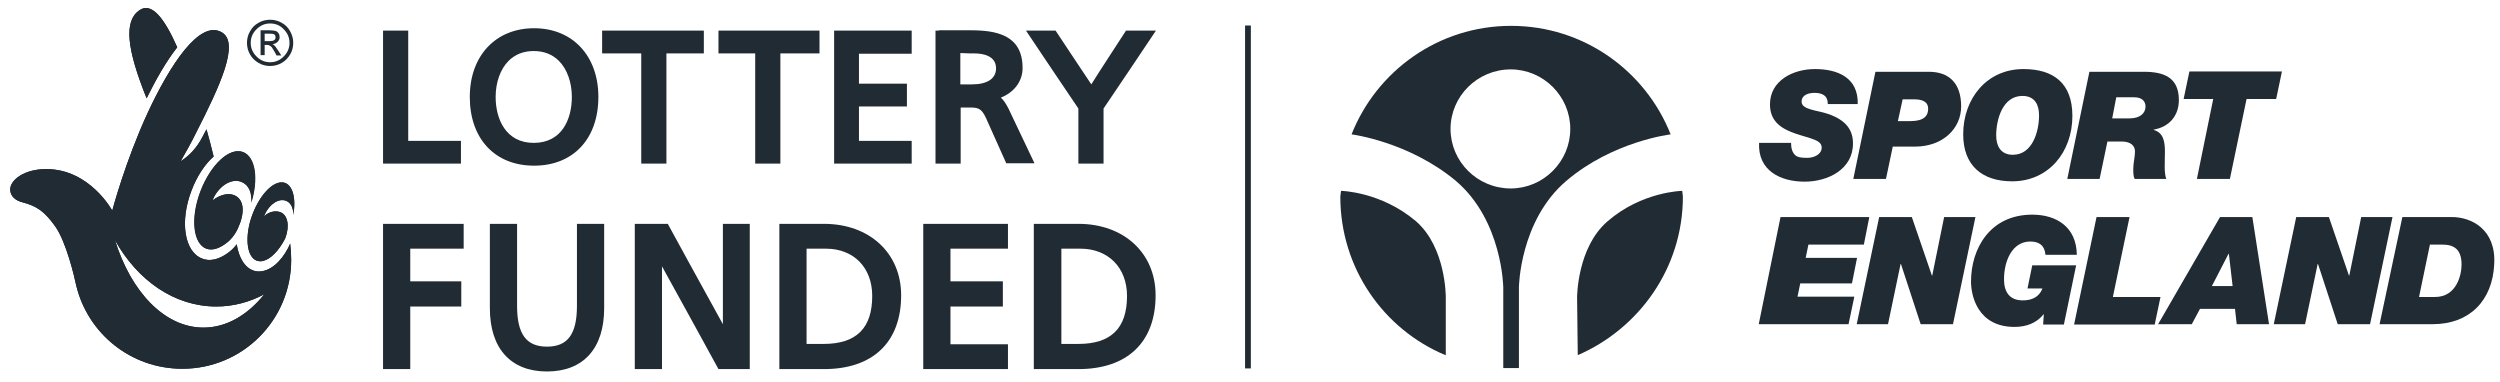
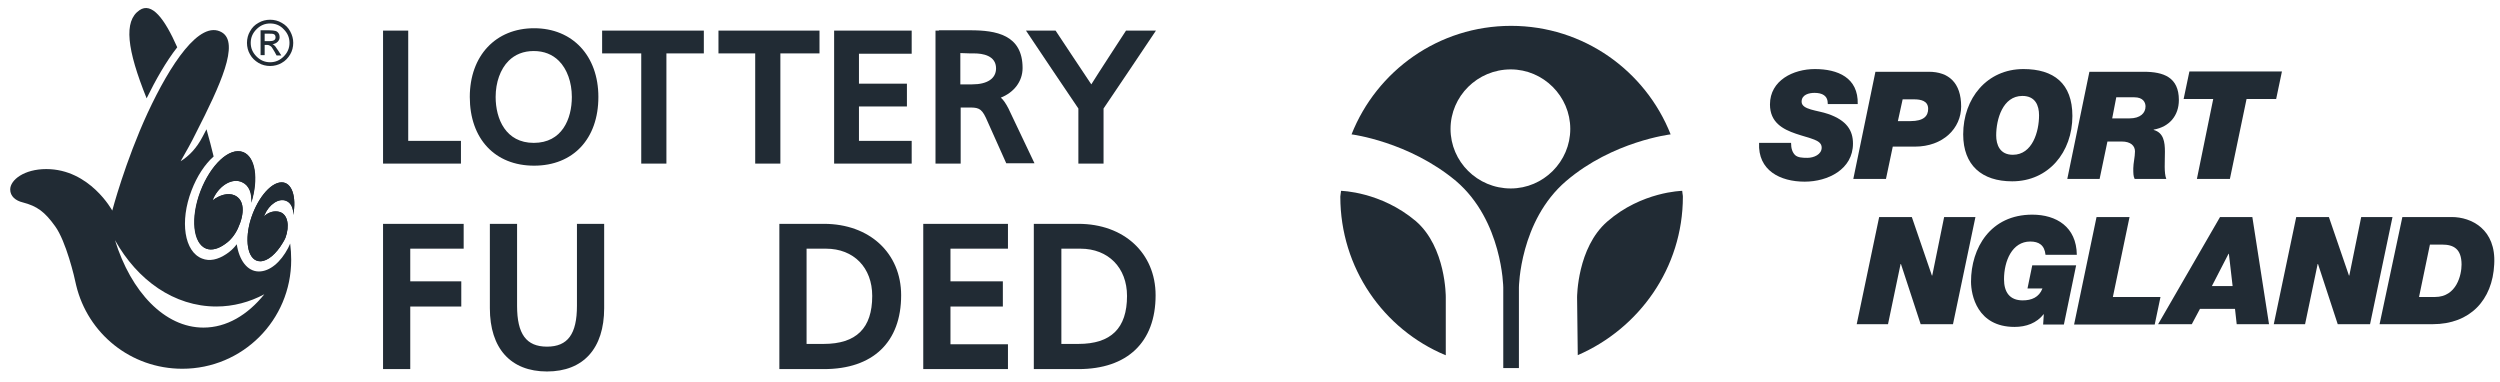
<svg xmlns="http://www.w3.org/2000/svg" version="1.1" id="Layer_1" x="0px" y="0px" viewBox="0 0 734.9 112.3" style="enable-background:new 0 0 734.9 112.3;" xml:space="preserve">
  <style type="text/css">
	.st0{fill:#212B34;}
</style>
  <g>
    <g>
      <g>
-         <rect x="366" y="7.5" class="st0" width="1.7" height="100.8" />
-       </g>
+         </g>
    </g>
    <g>
      <g>
        <path class="st0" d="M79.4,5.8c1.2,0,2.4,0.3,3.4,0.9c1.1,0.6,1.9,1.4,2.5,2.5s0.9,2.2,0.9,3.4S85.9,15,85.3,16     c-0.6,1-1.4,1.9-2.5,2.5c-1,0.6-2.2,0.9-3.4,0.9S77,19.1,76,18.5c-1-0.6-1.9-1.4-2.5-2.5c-0.6-1-0.9-2.2-0.9-3.4s0.3-2.4,0.9-3.4     c0.6-1.1,1.4-1.9,2.5-2.5C77,6.1,78.2,5.8,79.4,5.8z M79.4,6.9c-1.6,0-2.9,0.6-4,1.7c-1.1,1.1-1.7,2.4-1.7,4s0.6,2.9,1.7,4     c1.1,1.1,2.4,1.7,4,1.7s2.9-0.6,4-1.7c1.1-1.1,1.7-2.4,1.7-4s-0.6-2.9-1.7-4C82.3,7.4,80.9,6.9,79.4,6.9z M77.8,16.2h-1.2V8.9     h2.5C80,8.9,80.6,9,81,9.1c0.4,0.1,0.7,0.4,0.9,0.7s0.3,0.7,0.3,1.1c0,0.6-0.2,1-0.6,1.4c-0.4,0.4-0.9,0.6-1.5,0.7     c0.3,0.1,0.5,0.3,0.8,0.6c0.2,0.3,0.5,0.7,0.9,1.3l0.9,1.4h-1.4l-0.6-1.1c-0.5-0.8-0.8-1.4-1.1-1.6c-0.3-0.2-0.6-0.4-1.1-0.4     h-0.7L77.8,16.2L77.8,16.2z M77.8,9.9v2.2h1.4c0.6,0,1.1-0.1,1.4-0.3c0.3-0.2,0.4-0.5,0.4-0.8c0-0.4-0.1-0.7-0.4-0.9     c-0.3-0.2-0.8-0.2-1.5-0.2H77.8z" />
      </g>
      <path class="st0" d="M86.2,63.2c1-5.4-0.4-9.6-3.4-9.6c-3.4,0-7.5,5.2-9.3,11.6c-1.7,6.4-0.4,11.6,3,11.6c2.2,0,4.7-2.2,6.6-5.4    c0.3-0.5,0.6-1,0.8-1.5c1.3-3.5,0.7-6.9-1.7-7.6c-1.4-0.4-3.1-0.1-4.6,1.3c0.1-0.2,0.1-0.3,0.2-0.5c1.3-3,4.1-4.9,6.2-4.1    C85.5,59.5,86.3,61.2,86.2,63.2z" />
      <g>
        <path class="st0" d="M62.5,58.9c2.1-1.6,4.5-2.3,6.4-1.5c3,1.3,3.1,5.3,1,9.8c-0.9,1.9-2.2,3.5-3.7,4.5c-1.9,1.4-3.9,2-5.6,1.4     c-3.9-1.5-4.7-9-1.7-16.9c3-7.8,8.5-13,12.5-11.5c3.6,1.4,4.6,7.8,2.4,14.9c0.3-2.7-0.6-5.1-2.6-6c-2.8-1.4-6.6,0.7-8.5,4.6     C62.6,58.5,62.6,58.7,62.5,58.9z" />
        <path class="st0" d="M86.2,63.2c1-5.4-0.4-9.6-3.4-9.6c-3.4,0-7.5,5.2-9.3,11.6c-1.7,6.4-0.4,11.6,3,11.6c2.2,0,4.7-2.2,6.6-5.4     c0.3-0.5,0.6-1,0.8-1.5c1.3-3.5,0.7-6.9-1.7-7.6c-1.4-0.4-3.1-0.1-4.6,1.3c0.1-0.2,0.1-0.3,0.2-0.5c1.3-3,4.1-4.9,6.2-4.1     C85.5,59.5,86.3,61.2,86.2,63.2z" />
        <path class="st0" d="M52.1,13.9C48.4,5.5,44.6,0.5,41,3c-4.7,3.2-3.7,11.5,2.1,25.9C45.7,23.6,48.8,18.1,52.1,13.9z" />
-         <path class="st0" d="M85.3,71.6c-0.2,0.4-0.4,0.9-0.6,1.3c-2.2,4.2-5.4,6.9-8.6,6.9c-3.4,0-5.8-3.3-6.5-8c-0.9,1.2-2,2.2-3.1,2.9     c-2.4,1.6-4.9,2.2-7.1,1.3c-5.2-2-6.6-10.9-3.1-20c1.6-4.2,3.9-7.7,6.5-10c-0.6-2.5-1.3-5.2-2.1-8c-0.4,0.7-0.7,1.4-1.1,2.1     c-1.8,3.5-4.1,5.8-6.5,7.3c1.6-2.8,3.2-5.6,4.5-8.3C64.8,25,70.5,12.6,65.2,9.5C58.7,5.7,50,19,43.4,33.2     C36.8,47.5,33,61.9,33,61.9s-6.6-12.2-19.4-12.2c-6.5,0-10.6,3.2-10.6,6c0,2,1.6,3.3,3.7,3.8c4.2,1.1,6.4,2.7,9.5,7     c3.2,4.4,5.7,14.9,6.2,17.4c3.4,14.1,16,24.5,31.2,24.5c17.7,0,32-14.3,32-32C85.6,74.8,85.5,73.2,85.3,71.6z M59.8,96.3     c-11.4,0-21.3-10.5-26-25.7c6.6,11.8,17.4,19.5,29.8,19.5c5,0,9.8-1.3,14.1-3.6C72.8,92.6,66.6,96.3,59.8,96.3z" />
      </g>
      <path class="st0" d="M62.5,58.9c2.1-1.6,4.5-2.3,6.4-1.5c3,1.3,3.1,5.3,1,9.8c-0.9,1.9-2.2,3.5-3.7,4.5c-1.9,1.4-3.9,2-5.5,1.4    C56.8,71.6,56,64,59,56.2s8.5-13,12.5-11.5c3.6,1.4,4.6,7.8,2.4,14.9c0.3-2.7-0.6-5.1-2.6-6c-2.8-1.4-6.6,0.7-8.5,4.6    C62.7,58.5,62.6,58.7,62.5,58.9z" />
-       <path class="st0" d="M52.1,13.9C48.4,5.5,44.6,0.5,41,3c-4.7,3.2-3.7,11.5,2.1,25.9C45.7,23.6,48.8,18.1,52.1,13.9z" />
      <path class="st0" d="M85.3,71.6c-0.2,0.4-0.4,0.9-0.6,1.3c-2.2,4.2-5.4,6.9-8.6,6.9c-3.4,0-5.8-3.3-6.5-8c-0.9,1.2-2,2.2-3.1,2.9    c-2.4,1.6-4.9,2.2-7.1,1.3c-5.2-2-6.6-10.9-3.1-20c1.6-4.2,3.9-7.7,6.5-10c-0.6-2.5-1.3-5.2-2.1-8c-0.4,0.7-0.7,1.4-1.1,2.1    c-1.8,3.5-4.1,5.8-6.5,7.3c1.6-2.8,3.2-5.6,4.5-8.3C64.8,25,70.5,12.6,65.2,9.5C58.7,5.7,50,19,43.4,33.2    C36.8,47.5,33,61.9,33,61.9s-6.6-12.2-19.4-12.2c-6.5,0-10.6,3.2-10.6,6c0,2,1.6,3.3,3.7,3.8c4.2,1.1,6.4,2.7,9.5,7    c3.2,4.4,5.7,14.9,6.2,17.4c3.4,14.1,16,24.5,31.2,24.5c17.7,0,32-14.3,32-32C85.6,74.8,85.5,73.2,85.3,71.6z M59.8,96.3    c-11.4,0-21.3-10.5-26-25.7c6.6,11.8,17.4,19.5,29.8,19.5c5,0,9.8-1.3,14.1-3.6C72.8,92.6,66.6,96.3,59.8,96.3z" />
    </g>
    <g>
      <g>
        <path class="st0" d="M118.9,9h-6.3v39.1h22.9v-6.7c0,0-13.7,0-15.5,0c0-1.9,0-32.4,0-32.4H118.9z" />
        <path class="st0" d="M138.1,28.5c0,12.3,7.4,20.2,18.9,20.2s18.9-7.9,18.9-20.2c0-12.1-7.6-20.2-18.9-20.2     C145.7,8.3,138.1,16.4,138.1,28.5z M164.3,17.9c2.4,2.4,3.8,6.3,3.8,10.6c0,6.5-2.9,13.5-11.2,13.5c-8.2,0-11.2-7-11.2-13.5     c0-4.3,1.4-8.2,3.8-10.6c1.9-1.9,4.4-2.9,7.4-2.9C159.9,15,162.4,16,164.3,17.9z" />
        <path class="st0" d="M206.4,9H177v6.7c0,0,9.8,0,11.5,0c0,1.9,0,32.4,0,32.4h7.4c0,0,0-30.5,0-32.4c1.7,0,11,0,11,0V9H206.4z" />
        <path class="st0" d="M239.8,9h-28.6v6.7c0,0,9,0,10.8,0c0,1.9,0,32.4,0,32.4h7.4c0,0,0-30.5,0-32.4c1.7,0,11.5,0,11.5,0V9H239.8z     " />
        <path class="st0" d="M267,9h-21.8v39.1H268v-6.7c0,0-13.7,0-15.5,0c0-1.6,0-8.6,0-10.1c1.8,0,14.1,0,14.1,0v-6.7     c0,0-12.3,0-14.1,0c0-1.5,0-7.3,0-8.8c1.8,0,15.5,0,15.5,0V9H267z" />
        <path class="st0" d="M276,9h-1v39.1h7.4c0,0,0-14.6,0-16.5c0.9,0,2.1,0,2.1,0c2.8,0,3.9,0,5.3,3l6,13.4h8.3l-7.7-16.2     c-0.8-1.5-1.4-2.4-2.2-3.1c3.8-1.5,6.4-4.7,6.4-8.7c0-9.8-7.8-11.1-15.4-11.1H276V9z M286.4,15.7c2.4,0,6.4,0.6,6.4,4.4     c0,3-2.6,4.7-7,4.7c0,0-2.3,0-3.5,0c0-1.5,0-7.7,0-9.2C283.7,15.7,286.4,15.7,286.4,15.7z" />
        <path class="st0" d="M337.7,9H331c0,0-8.8,13.5-10.2,15.8C319.3,22.6,310.3,9,310.3,9h-8.7c0,0,15,22.4,15.4,22.9     c0,0.6,0,16.2,0,16.2h7.4c0,0,0-15.6,0-16.2C324.8,31.4,339.8,9,339.8,9H337.7z" />
      </g>
      <g>
        <path class="st0" d="M135.2,65.8h-22.6v42.7h8c0,0,0-16.4,0-18.4c1.9,0,15,0,15,0v-7.4c0,0-13.1,0-15,0c0-1.6,0-7.9,0-9.6     c1.9,0,15.7,0,15.7,0v-7.3L135.2,65.8L135.2,65.8z" />
        <path class="st0" d="M176.5,65.8h-6.9v24.1c0,8.3-2.7,12-8.8,12s-8.8-3.7-8.8-12V65.8h-8v24.8c0,11.8,6.1,18.6,16.8,18.6     s16.8-6.8,16.8-18.6V65.8H176.5z" />
-         <path class="st0" d="M219.4,65.8h-6.9c0,0,0,23.2,0,29.5c-3.2-5.7-16.2-29.5-16.2-29.5h-9.7v42.7h8c0,0,0-23.9,0-30.2     c3.2,5.7,16.6,30.2,16.6,30.2h9.2V65.8H219.4z" />
        <path class="st0" d="M230.2,65.8h-1.1v42.7h13.1c14.4,0,22.7-7.9,22.7-21.7c0-12.4-9.3-21-22.7-21H230.2z M242.8,73.1     c8.2,0,13.6,5.6,13.6,13.9c0,9.5-4.7,14.1-14.3,14.1c0,0-3.5,0-5,0c0-2,0-26,0-28C238.7,73.1,242.8,73.1,242.8,73.1z" />
        <path class="st0" d="M295.2,65.8h-23.8v42.7h24.9v-7.3c0,0-14.9,0-16.9,0c0-1.7,0-9.4,0-11.1c1.9,0,15.4,0,15.4,0v-7.4     c0,0-13.4,0-15.4,0c0-1.6,0-7.9,0-9.6c2,0,16.9,0,16.9,0v-7.3L295.2,65.8L295.2,65.8z" />
        <path class="st0" d="M305,65.8h-1.1v42.7H317c14.4,0,22.7-7.9,22.7-21.7c0-12.4-9.3-21-22.7-21H305z M317.6,73.1     c8.2,0,13.7,5.6,13.7,13.9c0,9.5-4.7,14.1-14.3,14.1c0,0-3.5,0-5,0c0-2,0-26,0-28C313.5,73.1,317.6,73.1,317.6,73.1z" />
      </g>
    </g>
    <g>
      <g>
        <path class="st0" d="M537.3,30.6c0-1.3-0.4-2.1-1.1-2.6c-0.7-0.5-1.7-0.7-2.8-0.7c-1.6,0-3.8,0.5-3.8,2.6c0,2.4,4.7,2.5,7.8,3.6     c5.5,1.9,7.3,4.9,7.3,8.7c0,7.6-7.4,11.2-14.2,11.2c-7.2,0-13.8-3.3-13.4-11.4h9.4c0,1.7,0.4,2.8,1.2,3.6c0.8,0.7,2,0.8,3.6,0.8     c1.9,0,4.2-1,4.2-3c0-2.3-3.2-2.6-7.6-4.1c-3.8-1.3-7.6-3.3-7.6-8.6c0-7.1,6.9-10.4,13.2-10.4c6.7,0,12.8,2.5,12.6,10.3H537.3z" />
        <path class="st0" d="M551.3,21.1H567c5.8,0,9.5,3.2,9.5,10.2c0,6.4-5.3,11.8-13.6,11.8h-6.5l-2,9.5h-9.6L551.3,21.1z M557.9,35.6     h3.7c3.9,0,5.2-1.5,5.2-3.6c0-2.4-2.2-2.8-4.2-2.8h-3.3L557.9,35.6z" />
        <path class="st0" d="M594.8,20.3c8.9,0,14.4,4.2,14.4,13.8c0,10.6-7,19.2-17.7,19.2c-8.9,0-14.4-4.7-14.4-13.8     C577.1,28.9,584.1,20.3,594.8,20.3z M591.7,45.5c5.8,0,7.7-6.9,7.7-11.6c0-2.9-1.1-5.7-4.9-5.7c-5.8,0-7.7,6.9-7.7,11.6     C586.8,42.6,587.9,45.5,591.7,45.5z" />
        <path class="st0" d="M614.2,21.1h16c5.8,0,10.3,1.6,10.3,8.3c0,4.6-2.8,7.9-7.4,8.7v0.1c2.9,0.8,3.3,3.5,3.3,6.4     c0,3-0.3,6.2,0.4,8h-9.3c-0.4-0.8-0.4-1.7-0.4-3.1c0-1.5,0.5-3.4,0.5-5s-1.2-2.9-3.9-2.9h-4.2l-2.3,11h-9.5L614.2,21.1z      M620.9,34.8h5.1c3.2,0,4.7-1.6,4.7-3.5c0-1.2-0.7-2.7-3.3-2.7h-5.3L620.9,34.8z" />
        <path class="st0" d="M650.6,29.1h-8.7l1.7-8.1h27.2l-1.7,8.1h-8.7l-4.9,23.5h-9.7L650.6,29.1z" />
-         <path class="st0" d="M523.4,63.8h26.1l-1.6,8.1h-16.3l-0.8,3.9h15.1l-1.5,7.5h-15.2l-0.8,3.9h16.7l-1.7,8.1H517L523.4,63.8z" />
        <path class="st0" d="M552.4,63.8h9.6l5.9,17.2h0.1l3.5-17.2h9.2l-6.6,31.5h-9.5l-5.8-17.7h-0.1L555,95.3h-9.2L552.4,63.8z" />
        <path class="st0" d="M600.8,92.3L600.8,92.3c-2.1,2.7-5.2,3.8-8.6,3.8c-11,0-12.8-9.4-12.8-13.3c0-9.9,5.7-19.7,18-19.7     c7.1,0,13,3.6,13.1,11.8h-9.2c-0.3-2.9-2-3.9-4.5-3.9c-5.3,0-7.7,5.7-7.7,11.1c0,3.7,1.6,6.2,5.5,6.2c2.6,0,4.8-0.9,5.8-3.5H596     l1.4-6.8h12.9l-3.6,17.4h-6.1L600.8,92.3z" />
        <path class="st0" d="M616.3,63.8h9.7l-4.9,23.5h14l-1.7,8.1h-23.7L616.3,63.8z" />
        <path class="st0" d="M652.6,63.8h9.5l4.9,31.5h-9.5l-0.5-4.5h-10.3l-2.4,4.5h-9.9L652.6,63.8z M650.2,84.1h6.1l-1.1-9.5h-0.1     L650.2,84.1z" />
        <path class="st0" d="M675,63.8h9.6l5.9,17.2h0.1l3.5-17.2h9.2l-6.6,31.5h-9.5l-5.8-17.7h-0.1l-3.7,17.7h-9.2L675,63.8z" />
        <path class="st0" d="M706.2,63.8h14.5c5.8,0,13.1,3.6,12.5,13.9c-0.5,10.5-7.1,17.6-18.1,17.6h-15.6L706.2,63.8z M711.1,87.3h4.7     c6.4,0,7.8-6.6,7.8-9.5c0-4.7-2.4-5.9-5.7-5.9h-3.6L711.1,87.3z" />
      </g>
-       <path class="st0" d="M494.5,56.1c0,0.5,0.2,1.2,0.2,1.7c0,21-12.9,38.8-30.9,46.6l-0.2-17c0,0,0-14.6,8.9-22.3    C482.6,56.3,494.5,56.1,494.5,56.1L494.5,56.1z" />
+       <path class="st0" d="M494.5,56.1c0,0.5,0.2,1.2,0.2,1.7c0,21-12.9,38.8-30.9,46.6l-0.2-17c0,0,0-14.6,8.9-22.3    C482.6,56.3,494.5,56.1,494.5,56.1L494.5,56.1" />
      <path class="st0" d="M424.9,104.4C406.7,96.8,394,78.8,394,57.8c0-0.5,0.2-1.2,0.2-1.7c0,0,11.7,0.2,22,8.9    c8.9,7.7,8.8,22.3,8.8,22.3v17.1H424.9z" />
      <path class="st0" d="M426.4,37.9c0-9.6,7.9-17.5,17.7-17.5c9.6,0,17.5,7.9,17.5,17.5s-7.9,17.5-17.5,17.5    C434.3,55.4,426.4,47.5,426.4,37.9L426.4,37.9z M444.3,108.2c0.7,0,1.4,0,2.2,0V84.5c0,0,0.2-19.6,13.9-31.3    c13.7-11.7,30.7-13.7,30.7-13.7c-7.4-18.7-25.6-31.9-46.9-31.9c-21.3,0-39.5,13.2-46.9,31.9c0,0,16.8,2.1,30.7,13.7    c13.7,11.7,13.9,31.3,13.9,31.3V108v0.2C442.1,108.2,443.4,108.2,444.3,108.2z" />
    </g>
  </g>
</svg>